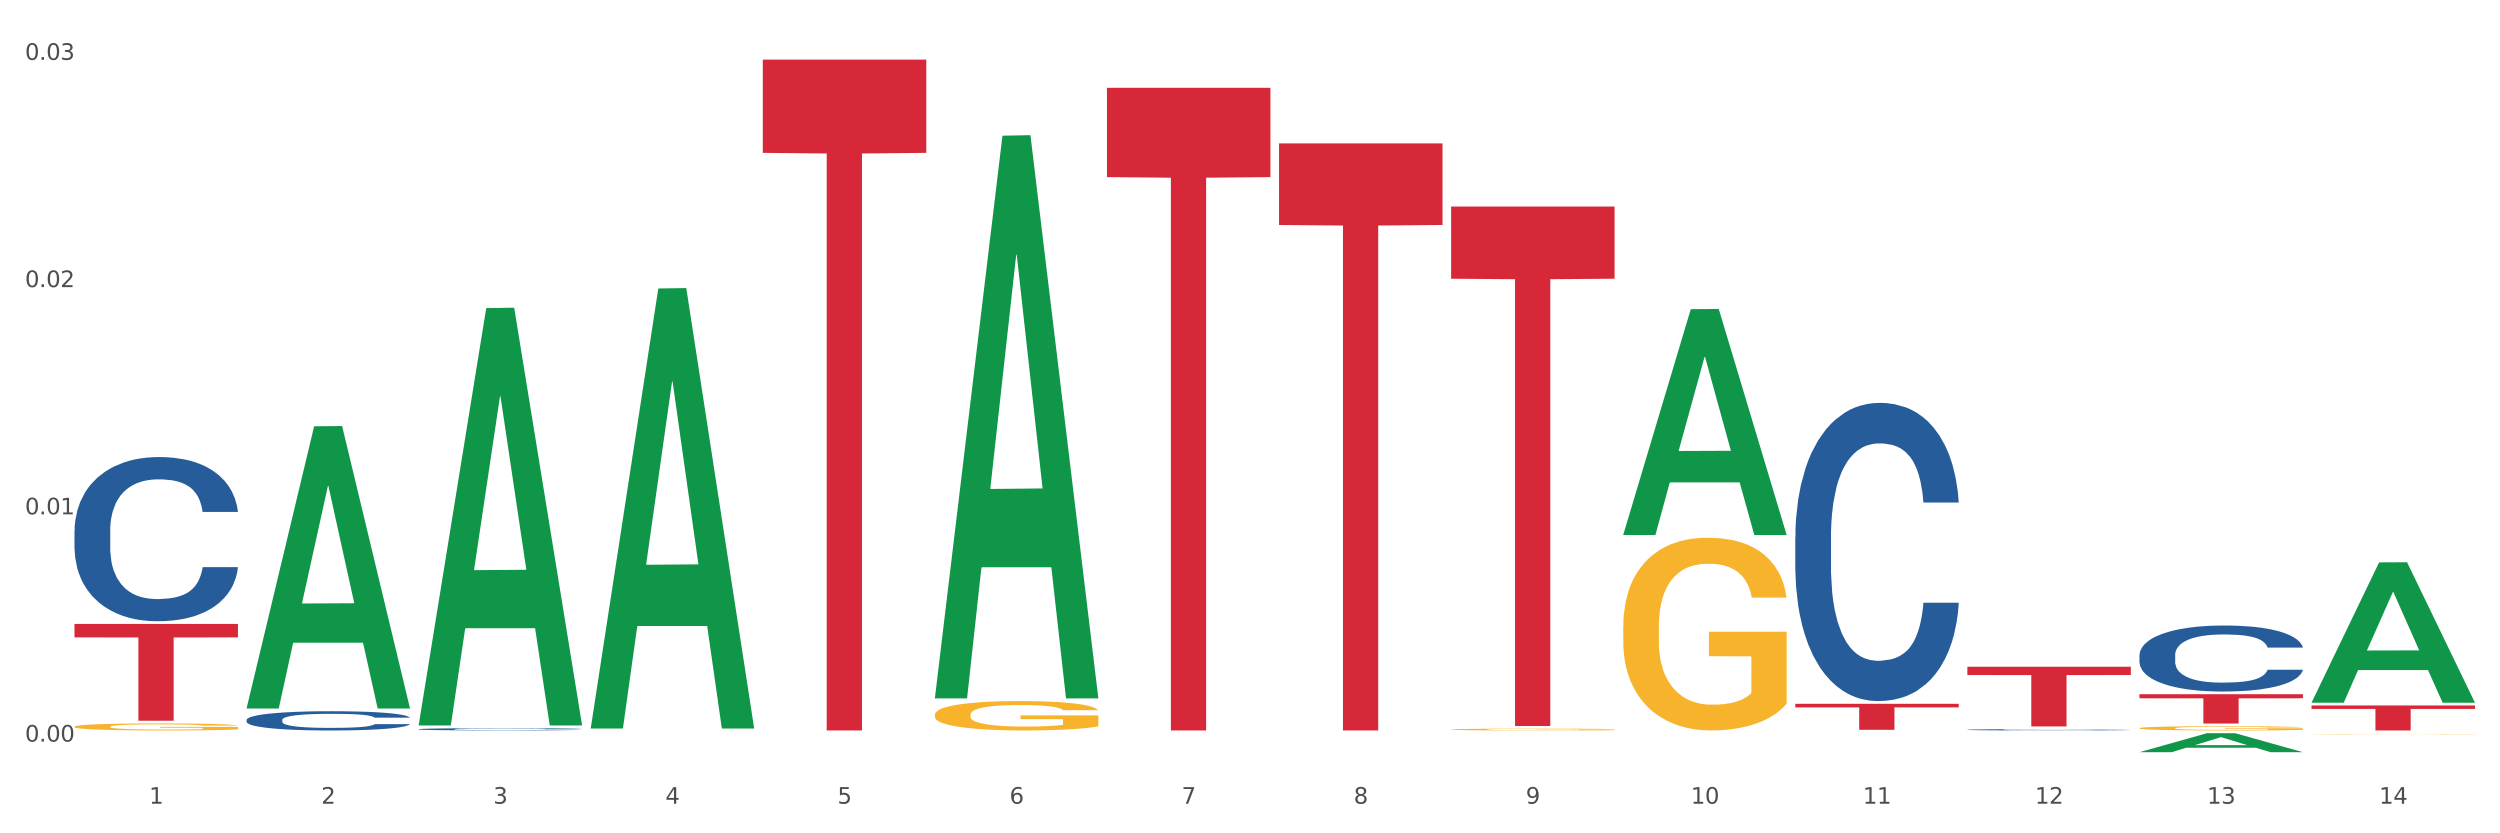
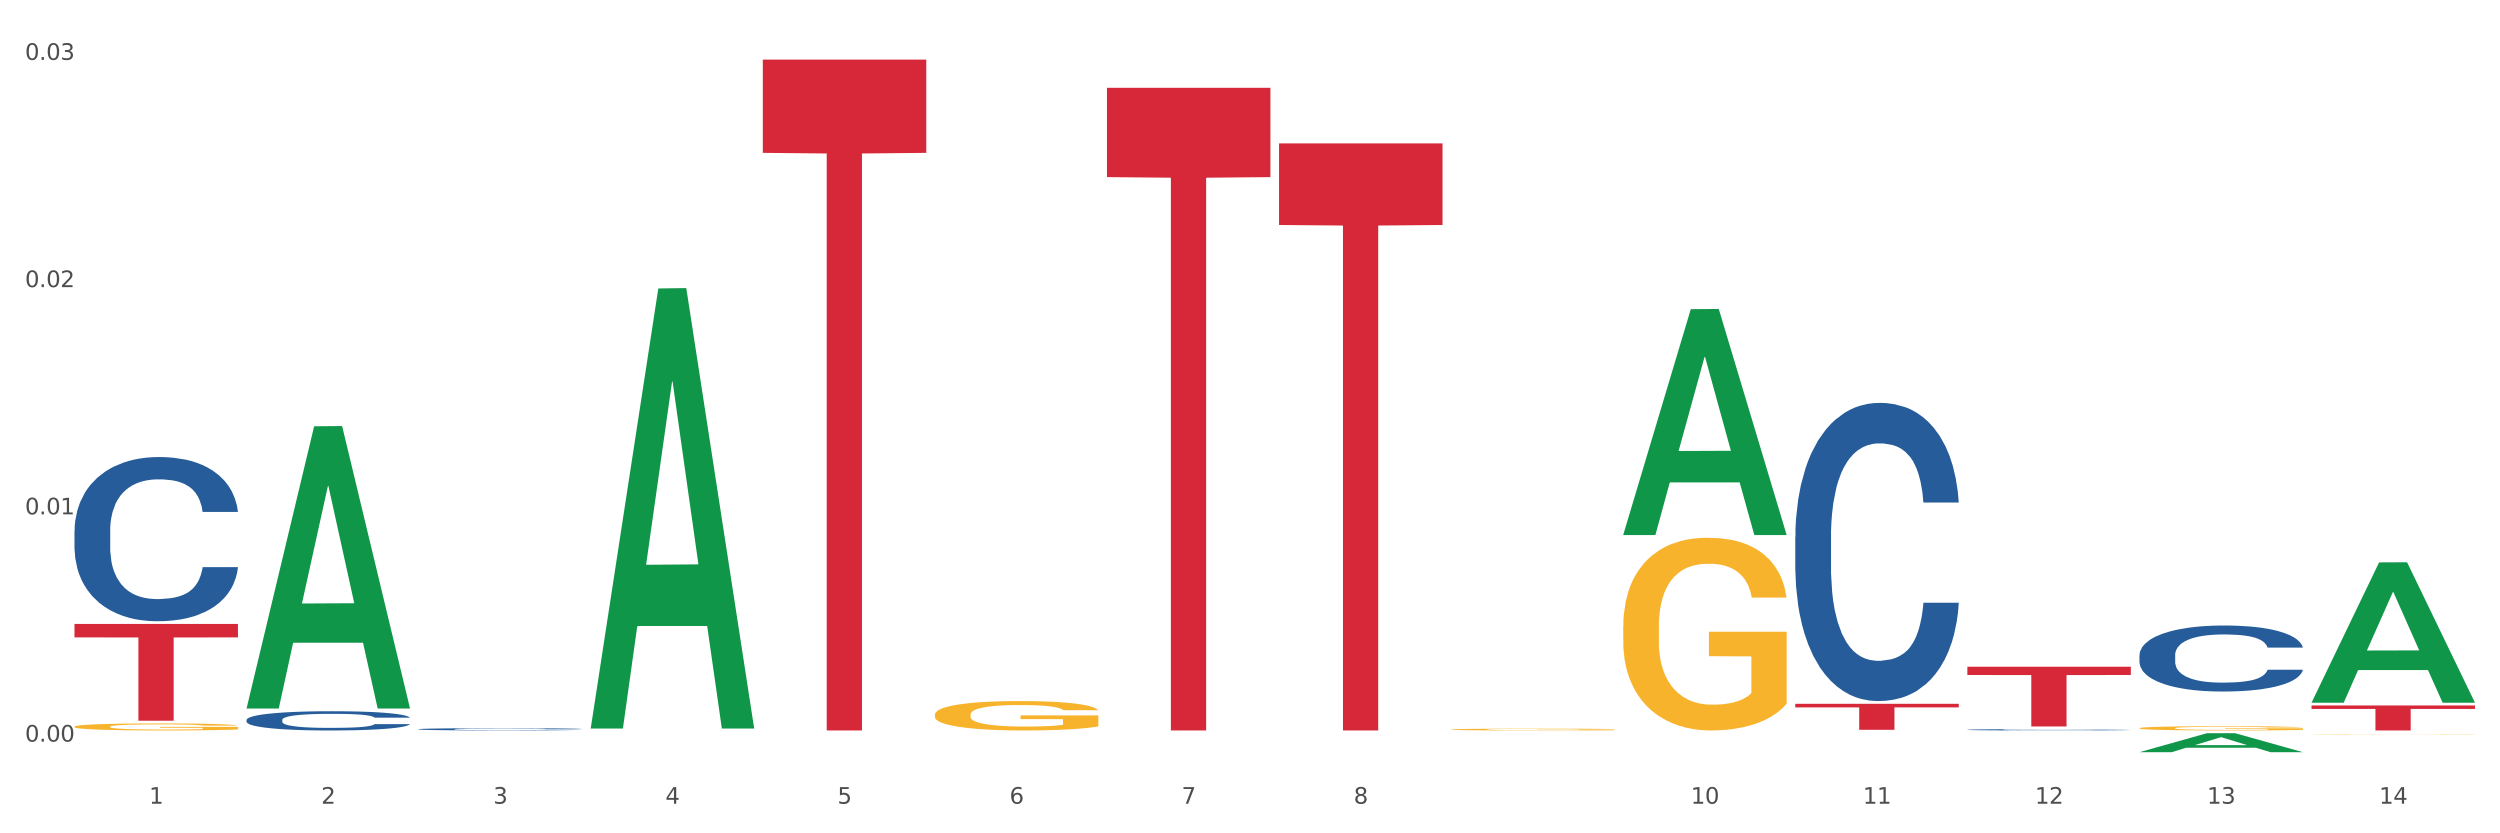
<svg xmlns="http://www.w3.org/2000/svg" xmlns:xlink="http://www.w3.org/1999/xlink" width="1080pt" height="360pt" viewBox="0 0 1080 360" version="1.1">
  <rect x="0" y="0" width="1080" height="360" fill="#333333" stroke="none" />
  <defs>
    <style type="text/css">*{stroke-linejoin: round; stroke-linecap: butt}</style>
  </defs>
  <g id="figure_1">
    <g id="patch_1">
      <path d="M 0 360  L 1080 360  L 1080 0  L 0 0  z " style="fill: #ffffff; stroke: #ffffff; stroke-linejoin: miter" />
    </g>
    <g id="axes_1">
      <g id="matplotlib.axis_1">
        <g id="xtick_1">
          <g id="text_1">
            <g style="fill: #4d4d4d" transform="translate(64.432 347.204) scale(0.096 -0.096)">
              <defs>
                <path id="DejaVuSans-31" d="M 794 531  L 1825 531  L 1825 4091  L 703 3866  L 703 4441  L 1819 4666  L 2450 4666  L 2450 531  L 3481 531  L 3481 0  L 794 0  L 794 531  z " transform="scale(0.016)" />
              </defs>
              <use xlink:href="#DejaVuSans-31" />
            </g>
          </g>
        </g>
        <g id="xtick_2">
          <g id="text_2">
            <g style="fill: #4d4d4d" transform="translate(138.771 347.204) scale(0.096 -0.096)">
              <defs>
                <path id="DejaVuSans-32" d="M 1228 531  L 3431 531  L 3431 0  L 469 0  L 469 531  Q 828 903 1448 1529  Q 2069 2156 2228 2338  Q 2531 2678 2651 2914  Q 2772 3150 2772 3378  Q 2772 3750 2511 3984  Q 2250 4219 1831 4219  Q 1534 4219 1204 4116  Q 875 4013 500 3803  L 500 4441  Q 881 4594 1212 4672  Q 1544 4750 1819 4750  Q 2544 4750 2975 4387  Q 3406 4025 3406 3419  Q 3406 3131 3298 2873  Q 3191 2616 2906 2266  Q 2828 2175 2409 1742  Q 1991 1309 1228 531  z " transform="scale(0.016)" />
              </defs>
              <use xlink:href="#DejaVuSans-32" />
            </g>
          </g>
        </g>
        <g id="xtick_3">
          <g id="text_3">
            <g style="fill: #4d4d4d" transform="translate(213.109 347.204) scale(0.096 -0.096)">
              <defs>
                <path id="DejaVuSans-33" d="M 2597 2516  Q 3050 2419 3304 2112  Q 3559 1806 3559 1356  Q 3559 666 3084 287  Q 2609 -91 1734 -91  Q 1441 -91 1130 -33  Q 819 25 488 141  L 488 750  Q 750 597 1062 519  Q 1375 441 1716 441  Q 2309 441 2620 675  Q 2931 909 2931 1356  Q 2931 1769 2642 2001  Q 2353 2234 1838 2234  L 1294 2234  L 1294 2753  L 1863 2753  Q 2328 2753 2575 2939  Q 2822 3125 2822 3475  Q 2822 3834 2567 4026  Q 2313 4219 1838 4219  Q 1578 4219 1281 4162  Q 984 4106 628 3988  L 628 4550  Q 988 4650 1302 4700  Q 1616 4750 1894 4750  Q 2613 4750 3031 4423  Q 3450 4097 3450 3541  Q 3450 3153 3228 2886  Q 3006 2619 2597 2516  z " transform="scale(0.016)" />
              </defs>
              <use xlink:href="#DejaVuSans-33" />
            </g>
          </g>
        </g>
        <g id="xtick_4">
          <g id="text_4">
            <g style="fill: #4d4d4d" transform="translate(287.448 347.204) scale(0.096 -0.096)">
              <defs>
                <path id="DejaVuSans-34" d="M 2419 4116  L 825 1625  L 2419 1625  L 2419 4116  z M 2253 4666  L 3047 4666  L 3047 1625  L 3713 1625  L 3713 1100  L 3047 1100  L 3047 0  L 2419 0  L 2419 1100  L 313 1100  L 313 1709  L 2253 4666  z " transform="scale(0.016)" />
              </defs>
              <use xlink:href="#DejaVuSans-34" />
            </g>
          </g>
        </g>
        <g id="xtick_5">
          <g id="text_5">
            <g style="fill: #4d4d4d" transform="translate(361.787 347.204) scale(0.096 -0.096)">
              <defs>
                <path id="DejaVuSans-35" d="M 691 4666  L 3169 4666  L 3169 4134  L 1269 4134  L 1269 2991  Q 1406 3038 1543 3061  Q 1681 3084 1819 3084  Q 2600 3084 3056 2656  Q 3513 2228 3513 1497  Q 3513 744 3044 326  Q 2575 -91 1722 -91  Q 1428 -91 1123 -41  Q 819 9 494 109  L 494 744  Q 775 591 1075 516  Q 1375 441 1709 441  Q 2250 441 2565 725  Q 2881 1009 2881 1497  Q 2881 1984 2565 2268  Q 2250 2553 1709 2553  Q 1456 2553 1204 2497  Q 953 2441 691 2322  L 691 4666  z " transform="scale(0.016)" />
              </defs>
              <use xlink:href="#DejaVuSans-35" />
            </g>
          </g>
        </g>
        <g id="xtick_6">
          <g id="text_6">
            <g style="fill: #4d4d4d" transform="translate(436.125 347.204) scale(0.096 -0.096)">
              <defs>
                <path id="DejaVuSans-36" d="M 2113 2584  Q 1688 2584 1439 2293  Q 1191 2003 1191 1497  Q 1191 994 1439 701  Q 1688 409 2113 409  Q 2538 409 2786 701  Q 3034 994 3034 1497  Q 3034 2003 2786 2293  Q 2538 2584 2113 2584  z M 3366 4563  L 3366 3988  Q 3128 4100 2886 4159  Q 2644 4219 2406 4219  Q 1781 4219 1451 3797  Q 1122 3375 1075 2522  Q 1259 2794 1537 2939  Q 1816 3084 2150 3084  Q 2853 3084 3261 2657  Q 3669 2231 3669 1497  Q 3669 778 3244 343  Q 2819 -91 2113 -91  Q 1303 -91 875 529  Q 447 1150 447 2328  Q 447 3434 972 4092  Q 1497 4750 2381 4750  Q 2619 4750 2861 4703  Q 3103 4656 3366 4563  z " transform="scale(0.016)" />
              </defs>
              <use xlink:href="#DejaVuSans-36" />
            </g>
          </g>
        </g>
        <g id="xtick_7">
          <g id="text_7">
            <g style="fill: #4d4d4d" transform="translate(510.464 347.204) scale(0.096 -0.096)">
              <defs>
                <path id="DejaVuSans-37" d="M 525 4666  L 3525 4666  L 3525 4397  L 1831 0  L 1172 0  L 2766 4134  L 525 4134  L 525 4666  z " transform="scale(0.016)" />
              </defs>
              <use xlink:href="#DejaVuSans-37" />
            </g>
          </g>
        </g>
        <g id="xtick_8">
          <g id="text_8">
            <g style="fill: #4d4d4d" transform="translate(584.803 347.204) scale(0.096 -0.096)">
              <defs>
                <path id="DejaVuSans-38" d="M 2034 2216  Q 1584 2216 1326 1975  Q 1069 1734 1069 1313  Q 1069 891 1326 650  Q 1584 409 2034 409  Q 2484 409 2743 651  Q 3003 894 3003 1313  Q 3003 1734 2745 1975  Q 2488 2216 2034 2216  z M 1403 2484  Q 997 2584 770 2862  Q 544 3141 544 3541  Q 544 4100 942 4425  Q 1341 4750 2034 4750  Q 2731 4750 3128 4425  Q 3525 4100 3525 3541  Q 3525 3141 3298 2862  Q 3072 2584 2669 2484  Q 3125 2378 3379 2068  Q 3634 1759 3634 1313  Q 3634 634 3220 271  Q 2806 -91 2034 -91  Q 1263 -91 848 271  Q 434 634 434 1313  Q 434 1759 690 2068  Q 947 2378 1403 2484  z M 1172 3481  Q 1172 3119 1398 2916  Q 1625 2713 2034 2713  Q 2441 2713 2670 2916  Q 2900 3119 2900 3481  Q 2900 3844 2670 4047  Q 2441 4250 2034 4250  Q 1625 4250 1398 4047  Q 1172 3844 1172 3481  z " transform="scale(0.016)" />
              </defs>
              <use xlink:href="#DejaVuSans-38" />
            </g>
          </g>
        </g>
        <g id="xtick_9">
          <g id="text_9">
            <g style="fill: #4d4d4d" transform="translate(659.142 347.204) scale(0.096 -0.096)">
              <defs>
-                 <path id="DejaVuSans-39" d="M 703 97  L 703 672  Q 941 559 1184 500  Q 1428 441 1663 441  Q 2288 441 2617 861  Q 2947 1281 2994 2138  Q 2813 1869 2534 1725  Q 2256 1581 1919 1581  Q 1219 1581 811 2004  Q 403 2428 403 3163  Q 403 3881 828 4315  Q 1253 4750 1959 4750  Q 2769 4750 3195 4129  Q 3622 3509 3622 2328  Q 3622 1225 3098 567  Q 2575 -91 1691 -91  Q 1453 -91 1209 -44  Q 966 3 703 97  z M 1959 2075  Q 2384 2075 2632 2365  Q 2881 2656 2881 3163  Q 2881 3666 2632 3958  Q 2384 4250 1959 4250  Q 1534 4250 1286 3958  Q 1038 3666 1038 3163  Q 1038 2656 1286 2365  Q 1534 2075 1959 2075  z " transform="scale(0.016)" />
-               </defs>
+                 </defs>
              <use xlink:href="#DejaVuSans-39" />
            </g>
          </g>
        </g>
        <g id="xtick_10">
          <g id="text_10">
            <g style="fill: #4d4d4d" transform="translate(730.426 347.204) scale(0.096 -0.096)">
              <defs>
                <path id="DejaVuSans-30" d="M 2034 4250  Q 1547 4250 1301 3770  Q 1056 3291 1056 2328  Q 1056 1369 1301 889  Q 1547 409 2034 409  Q 2525 409 2770 889  Q 3016 1369 3016 2328  Q 3016 3291 2770 3770  Q 2525 4250 2034 4250  z M 2034 4750  Q 2819 4750 3233 4129  Q 3647 3509 3647 2328  Q 3647 1150 3233 529  Q 2819 -91 2034 -91  Q 1250 -91 836 529  Q 422 1150 422 2328  Q 422 3509 836 4129  Q 1250 4750 2034 4750  z " transform="scale(0.016)" />
              </defs>
              <use xlink:href="#DejaVuSans-31" />
              <use xlink:href="#DejaVuSans-30" transform="translate(63.623 0)" />
            </g>
          </g>
        </g>
        <g id="xtick_11">
          <g id="text_11">
            <g style="fill: #4d4d4d" transform="translate(804.765 347.204) scale(0.096 -0.096)">
              <use xlink:href="#DejaVuSans-31" />
              <use xlink:href="#DejaVuSans-31" transform="translate(63.623 0)" />
            </g>
          </g>
        </g>
        <g id="xtick_12">
          <g id="text_12">
            <g style="fill: #4d4d4d" transform="translate(879.104 347.204) scale(0.096 -0.096)">
              <use xlink:href="#DejaVuSans-31" />
              <use xlink:href="#DejaVuSans-32" transform="translate(63.623 0)" />
            </g>
          </g>
        </g>
        <g id="xtick_13">
          <g id="text_13">
            <g style="fill: #4d4d4d" transform="translate(953.442 347.204) scale(0.096 -0.096)">
              <use xlink:href="#DejaVuSans-31" />
              <use xlink:href="#DejaVuSans-33" transform="translate(63.623 0)" />
            </g>
          </g>
        </g>
        <g id="xtick_14">
          <g id="text_14">
            <g style="fill: #4d4d4d" transform="translate(1027.781 347.204) scale(0.096 -0.096)">
              <use xlink:href="#DejaVuSans-31" />
              <use xlink:href="#DejaVuSans-34" transform="translate(63.623 0)" />
            </g>
          </g>
        </g>
        <g id="xtick_15" />
        <g id="xtick_16" />
        <g id="xtick_17" />
        <g id="xtick_18" />
        <g id="xtick_19" />
        <g id="xtick_20" />
        <g id="xtick_21" />
        <g id="xtick_22" />
        <g id="xtick_23" />
        <g id="xtick_24" />
        <g id="xtick_25" />
        <g id="xtick_26" />
        <g id="xtick_27" />
      </g>
      <g id="matplotlib.axis_2">
        <g id="ytick_1">
          <g id="text_15">
            <g style="fill: #4d4d4d" transform="translate(10.8 320.375) scale(0.096 -0.096)">
              <defs>
                <path id="DejaVuSans-2e" d="M 684 794  L 1344 794  L 1344 0  L 684 0  L 684 794  z " transform="scale(0.016)" />
              </defs>
              <use xlink:href="#DejaVuSans-30" />
              <use xlink:href="#DejaVuSans-2e" transform="translate(63.623 0)" />
              <use xlink:href="#DejaVuSans-30" transform="translate(95.41 0)" />
              <use xlink:href="#DejaVuSans-30" transform="translate(159.033 0)" />
            </g>
          </g>
        </g>
        <g id="ytick_2">
          <g id="text_16">
            <g style="fill: #4d4d4d" transform="translate(10.8 222.204) scale(0.096 -0.096)">
              <use xlink:href="#DejaVuSans-30" />
              <use xlink:href="#DejaVuSans-2e" transform="translate(63.623 0)" />
              <use xlink:href="#DejaVuSans-30" transform="translate(95.41 0)" />
              <use xlink:href="#DejaVuSans-31" transform="translate(159.033 0)" />
            </g>
          </g>
        </g>
        <g id="ytick_3">
          <g id="text_17">
            <g style="fill: #4d4d4d" transform="translate(10.8 124.033) scale(0.096 -0.096)">
              <use xlink:href="#DejaVuSans-30" />
              <use xlink:href="#DejaVuSans-2e" transform="translate(63.623 0)" />
              <use xlink:href="#DejaVuSans-30" transform="translate(95.41 0)" />
              <use xlink:href="#DejaVuSans-32" transform="translate(159.033 0)" />
            </g>
          </g>
        </g>
        <g id="ytick_4">
          <g id="text_18">
            <g style="fill: #4d4d4d" transform="translate(10.8 25.861) scale(0.096 -0.096)">
              <use xlink:href="#DejaVuSans-30" />
              <use xlink:href="#DejaVuSans-2e" transform="translate(63.623 0)" />
              <use xlink:href="#DejaVuSans-30" transform="translate(95.41 0)" />
              <use xlink:href="#DejaVuSans-33" transform="translate(159.033 0)" />
            </g>
          </g>
        </g>
        <g id="ytick_5" />
        <g id="ytick_6" />
        <g id="ytick_7" />
      </g>
      <g id="PolyCollection_1">
        <path d="M 106.514 305.858  L 106.587 305.743  L 135.709 184.159  L 147.795 184.045  L 177.135 306.087  L 163.157 306.087  L 156.823 277.668  L 126.754 277.668  L 126.535 278.126  L 120.42 306.087  L 106.514 306.087  L 106.514 305.858  L 130.54 260.708  L 153.037 260.593  L 141.897 210.057  L 141.752 209.828  L 141.606 210.172  L 130.467 260.593  L 130.54 260.708  L 106.514 305.858  z " clip-path="url(#peed2c42692)" style="fill: #109648" />
        <path d="M 329.53 25.759  L 400.152 25.759  L 400.152 66.033  L 372.371 66.305  L 372.371 315.564  L 357.143 315.564  L 357.143 66.305  L 329.53 66.033  L 329.53 26.032  L 329.53 25.759  z " clip-path="url(#peed2c42692)" style="fill: #d62839" />
        <path d="M 478.207 37.928  L 548.829 37.928  L 548.829 76.511  L 521.049 76.771  L 521.049 315.564  L 505.82 315.564  L 505.82 76.771  L 478.207 76.511  L 478.207 38.189  L 478.207 37.928  z " clip-path="url(#peed2c42692)" style="fill: #d62839" />
        <path d="M 552.546 61.949  L 623.168 61.949  L 623.168 97.193  L 595.388 97.431  L 595.388 315.564  L 580.159 315.564  L 580.159 97.431  L 552.546 97.193  L 552.546 62.187  L 552.546 61.949  z " clip-path="url(#peed2c42692)" style="fill: #d62839" />
-         <path d="M 626.885 89.22  L 697.506 89.22  L 697.506 120.404  L 669.726 120.615  L 669.726 313.622  L 654.497 313.622  L 654.497 120.615  L 626.885 120.404  L 626.885 89.43  L 626.885 89.22  z " clip-path="url(#peed2c42692)" style="fill: #d62839" />
        <path d="M 775.562 304.028  L 846.184 304.028  L 846.184 305.591  L 818.404 305.601  L 818.404 315.274  L 803.175 315.274  L 803.175 305.601  L 775.562 305.591  L 775.562 304.038  L 775.562 304.028  z " clip-path="url(#peed2c42692)" style="fill: #d62839" />
-         <path d="M 924.24 299.906  L 994.861 299.906  L 994.861 301.665  L 967.081 301.677  L 967.081 312.564  L 951.852 312.564  L 951.852 301.677  L 924.24 301.665  L 924.24 299.918  L 924.24 299.906  z " clip-path="url(#peed2c42692)" style="fill: #d62839" />
        <path d="M 32.175 269.54  L 102.797 269.54  L 102.797 275.352  L 75.017 275.391  L 75.017 311.361  L 59.788 311.361  L 59.788 275.391  L 32.175 275.352  L 32.175 269.58  L 32.175 269.54  z " clip-path="url(#peed2c42692)" style="fill: #d62839" />
        <path d="M 998.578 304.754  L 1069.2 304.754  L 1069.2 306.257  L 1041.42 306.267  L 1041.42 315.564  L 1026.191 315.564  L 1026.191 306.267  L 998.578 306.257  L 998.578 304.764  L 998.578 304.754  z " clip-path="url(#peed2c42692)" style="fill: #d62839" />
        <path d="M 849.901 315.256  L 849.984 315.255  L 849.984 315.241  L 850.235 315.221  L 851.153 315.186  L 852.322 315.158  L 854.325 315.127  L 855.41 315.113  L 856.829 315.099  L 859.751 315.075  L 863.09 315.054  L 865.428 315.043  L 867.181 315.036  L 871.104 315.023  L 873.358 315.017  L 875.695 315.013  L 877.699 315.01  L 881.038 315.006  L 883.709 315.004  L 886.798 315.004  L 889.386 315.004  L 892.808 315.006  L 897.817 315.013  L 899.737 315.016  L 902.325 315.022  L 904.996 315.031  L 907.166 315.039  L 909.671 315.05  L 912.258 315.066  L 914.763 315.085  L 916.516 315.103  L 917.935 315.122  L 919.187 315.145  L 920.105 315.17  L 920.523 315.191  L 905.246 315.191  L 904.829 315.172  L 903.994 315.152  L 903.159 315.138  L 902.241 315.127  L 900.822 315.114  L 899.57 315.106  L 897.483 315.096  L 895.563 315.09  L 893.977 315.086  L 892.057 315.083  L 887.966 315.08  L 885.045 315.08  L 883.208 315.081  L 880.954 315.084  L 879.034 315.087  L 876.78 315.093  L 875.027 315.1  L 873.274 315.109  L 872.273 315.115  L 870.77 315.126  L 869.768 315.135  L 868.433 315.151  L 867.681 315.163  L 866.346 315.192  L 865.761 315.213  L 865.511 315.228  L 865.344 315.244  L 865.344 315.324  L 865.845 315.36  L 866.262 315.375  L 866.93 315.393  L 868.182 315.415  L 870.019 315.437  L 871.939 315.453  L 873.525 315.463  L 875.027 315.47  L 876.53 315.476  L 878.367 315.481  L 879.869 315.484  L 882.123 315.487  L 884.794 315.489  L 886.881 315.489  L 891.139 315.486  L 893.059 315.483  L 894.895 315.48  L 896.899 315.474  L 898.485 315.468  L 899.403 315.464  L 900.905 315.454  L 902.074 315.444  L 903.076 315.432  L 903.744 315.422  L 904.495 315.406  L 905.079 315.389  L 905.246 315.38  L 920.523 315.38  L 920.189 315.398  L 919.604 315.416  L 918.436 315.44  L 917.517 315.454  L 916.098 315.471  L 914.596 315.485  L 912.509 315.501  L 910.589 315.513  L 908.585 315.523  L 906.415 315.532  L 902.491 315.545  L 901.072 315.548  L 898.067 315.555  L 895.73 315.558  L 892.307 315.562  L 888.801 315.564  L 885.128 315.564  L 881.873 315.563  L 878.283 315.56  L 876.029 315.557  L 873.525 315.553  L 870.603 315.545  L 867.848 315.537  L 865.261 315.526  L 862.84 315.515  L 860.586 315.501  L 857.664 315.479  L 855.494 315.458  L 853.908 315.438  L 852.823 315.421  L 851.737 315.4  L 851.153 315.385  L 850.235 315.349  L 849.901 315.316  L 849.901 315.256  z " clip-path="url(#peed2c42692)" style="fill: #255c99" />
        <path d="M 775.562 231.922  L 775.646 231.804  L 775.646 228.51  L 775.896 224.039  L 776.814 215.804  L 777.983 209.568  L 779.986 202.274  L 781.072 199.215  L 782.491 195.803  L 785.412 190.274  L 788.752 185.568  L 791.089 182.98  L 792.842 181.333  L 796.765 178.391  L 799.019 177.097  L 801.357 176.038  L 803.36 175.332  L 806.699 174.509  L 809.37 174.156  L 812.459 174.038  L 815.047 174.156  L 818.469 174.627  L 823.478 176.038  L 825.398 176.862  L 827.986 178.274  L 830.657 180.156  L 832.828 182.038  L 835.332 184.744  L 837.92 188.274  L 840.424 192.744  L 842.177 196.862  L 843.596 201.215  L 844.848 206.509  L 845.766 212.274  L 846.184 217.098  L 830.908 217.098  L 830.49 212.745  L 829.655 208.039  L 828.821 204.862  L 827.902 202.274  L 826.483 199.333  L 825.231 197.45  L 823.144 195.215  L 821.224 193.803  L 819.638 192.98  L 817.718 192.274  L 813.628 191.568  L 810.706 191.568  L 808.87 191.803  L 806.616 192.392  L 804.696 193.215  L 802.442 194.627  L 800.689 196.156  L 798.936 198.156  L 797.934 199.568  L 796.431 202.156  L 795.43 204.274  L 794.094 207.921  L 793.343 210.509  L 792.007 217.215  L 791.423 222.157  L 791.172 225.569  L 791.005 229.333  L 791.005 247.687  L 791.506 255.922  L 791.924 259.451  L 792.591 263.451  L 793.844 268.628  L 795.68 273.687  L 797.6 277.334  L 799.186 279.569  L 800.689 281.216  L 802.191 282.511  L 804.028 283.687  L 805.53 284.393  L 807.784 285.099  L 810.456 285.452  L 812.543 285.452  L 816.8 284.864  L 818.72 284.275  L 820.556 283.452  L 822.56 282.158  L 824.146 280.746  L 825.064 279.687  L 826.567 277.452  L 827.735 275.099  L 828.737 272.393  L 829.405 270.04  L 830.156 266.51  L 830.741 262.51  L 830.908 260.393  L 846.184 260.393  L 845.85 264.628  L 845.266 268.746  L 844.097 274.275  L 843.179 277.452  L 841.76 281.334  L 840.257 284.628  L 838.17 288.275  L 836.25 290.981  L 834.247 293.334  L 832.076 295.452  L 828.153 298.393  L 826.734 299.217  L 823.728 300.629  L 821.391 301.452  L 817.969 302.276  L 814.463 302.746  L 810.79 302.864  L 807.534 302.629  L 803.944 301.923  L 801.69 301.217  L 799.186 300.158  L 796.264 298.511  L 793.51 296.511  L 790.922 294.158  L 788.501 291.452  L 786.247 288.393  L 783.325 283.334  L 781.155 278.393  L 779.569 273.805  L 778.484 269.922  L 777.399 264.981  L 776.814 261.569  L 775.896 253.334  L 775.562 245.686  L 775.562 231.922  z " clip-path="url(#peed2c42692)" style="fill: #255c99" />
        <path d="M 180.852 315.012  L 180.936 315.011  L 180.936 314.986  L 181.186 314.952  L 182.105 314.891  L 183.273 314.844  L 185.277 314.789  L 186.362 314.766  L 187.781 314.74  L 190.703 314.699  L 194.042 314.663  L 196.379 314.644  L 198.132 314.632  L 202.056 314.609  L 204.31 314.6  L 206.647 314.592  L 208.65 314.586  L 211.989 314.58  L 214.661 314.578  L 217.749 314.577  L 220.337 314.578  L 223.76 314.581  L 228.768 314.592  L 230.688 314.598  L 233.276 314.609  L 235.947 314.623  L 238.118 314.637  L 240.622 314.657  L 243.21 314.684  L 245.714 314.717  L 247.467 314.748  L 248.886 314.781  L 250.139 314.821  L 251.057 314.864  L 251.474 314.9  L 236.198 314.9  L 235.78 314.868  L 234.946 314.832  L 234.111 314.808  L 233.193 314.789  L 231.774 314.767  L 230.521 314.753  L 228.434 314.736  L 226.514 314.725  L 224.928 314.719  L 223.008 314.714  L 218.918 314.708  L 215.996 314.708  L 214.16 314.71  L 211.906 314.715  L 209.986 314.721  L 207.732 314.731  L 205.979 314.743  L 204.226 314.758  L 203.224 314.769  L 201.722 314.788  L 200.72 314.804  L 199.384 314.831  L 198.633 314.851  L 197.297 314.901  L 196.713 314.938  L 196.463 314.964  L 196.296 314.992  L 196.296 315.13  L 196.797 315.192  L 197.214 315.219  L 197.882 315.249  L 199.134 315.288  L 200.97 315.326  L 202.89 315.353  L 204.476 315.37  L 205.979 315.382  L 207.482 315.392  L 209.318 315.401  L 210.821 315.406  L 213.075 315.411  L 215.746 315.414  L 217.833 315.414  L 222.09 315.41  L 224.01 315.405  L 225.847 315.399  L 227.85 315.389  L 229.436 315.379  L 230.354 315.371  L 231.857 315.354  L 233.026 315.336  L 234.027 315.316  L 234.695 315.298  L 235.447 315.272  L 236.031 315.242  L 236.198 315.226  L 251.474 315.226  L 251.14 315.257  L 250.556 315.288  L 249.387 315.33  L 248.469 315.354  L 247.05 315.383  L 245.547 315.408  L 243.46 315.435  L 241.54 315.455  L 239.537 315.473  L 237.367 315.489  L 233.443 315.511  L 232.024 315.517  L 229.019 315.528  L 226.681 315.534  L 223.259 315.54  L 219.753 315.544  L 216.08 315.545  L 212.824 315.543  L 209.235 315.538  L 206.981 315.532  L 204.476 315.524  L 201.555 315.512  L 198.8 315.497  L 196.212 315.479  L 193.791 315.459  L 191.538 315.436  L 188.616 315.398  L 186.445 315.361  L 184.859 315.326  L 183.774 315.297  L 182.689 315.26  L 182.105 315.234  L 181.186 315.173  L 180.852 315.115  L 180.852 315.012  z " clip-path="url(#peed2c42692)" style="fill: #255c99" />
        <path d="M 106.514 310.986  L 106.597 310.978  L 106.597 310.766  L 106.848 310.477  L 107.766 309.946  L 108.935 309.543  L 110.938 309.073  L 112.023 308.875  L 113.442 308.655  L 116.364 308.298  L 119.703 307.995  L 122.04 307.828  L 123.794 307.721  L 127.717 307.531  L 129.971 307.448  L 132.308 307.38  L 134.312 307.334  L 137.651 307.281  L 140.322 307.258  L 143.411 307.251  L 145.998 307.258  L 149.421 307.289  L 154.43 307.38  L 156.35 307.433  L 158.937 307.524  L 161.609 307.645  L 163.779 307.767  L 166.283 307.941  L 168.871 308.169  L 171.376 308.458  L 173.129 308.724  L 174.548 309.004  L 175.8 309.346  L 176.718 309.718  L 177.135 310.029  L 161.859 310.029  L 161.442 309.748  L 160.607 309.445  L 159.772 309.24  L 158.854 309.073  L 157.435 308.883  L 156.183 308.761  L 154.096 308.617  L 152.176 308.526  L 150.59 308.473  L 148.67 308.427  L 144.579 308.382  L 141.658 308.382  L 139.821 308.397  L 137.567 308.435  L 135.647 308.488  L 133.393 308.579  L 131.64 308.678  L 129.887 308.807  L 128.886 308.898  L 127.383 309.065  L 126.381 309.202  L 125.046 309.437  L 124.294 309.604  L 122.959 310.037  L 122.374 310.356  L 122.124 310.576  L 121.957 310.819  L 121.957 312.003  L 122.458 312.535  L 122.875 312.763  L 123.543 313.021  L 124.795 313.355  L 126.632 313.681  L 128.552 313.917  L 130.138 314.061  L 131.64 314.167  L 133.143 314.251  L 134.979 314.327  L 136.482 314.372  L 138.736 314.418  L 141.407 314.441  L 143.494 314.441  L 147.751 314.403  L 149.671 314.365  L 151.508 314.312  L 153.511 314.228  L 155.097 314.137  L 156.016 314.069  L 157.518 313.924  L 158.687 313.773  L 159.689 313.598  L 160.357 313.446  L 161.108 313.218  L 161.692 312.96  L 161.859 312.823  L 177.135 312.823  L 176.802 313.097  L 176.217 313.363  L 175.049 313.719  L 174.13 313.924  L 172.711 314.175  L 171.209 314.388  L 169.122 314.623  L 167.202 314.797  L 165.198 314.949  L 163.028 315.086  L 159.104 315.276  L 157.685 315.329  L 154.68 315.42  L 152.343 315.473  L 148.92 315.526  L 145.414 315.557  L 141.741 315.564  L 138.486 315.549  L 134.896 315.504  L 132.642 315.458  L 130.138 315.39  L 127.216 315.283  L 124.461 315.154  L 121.874 315.002  L 119.453 314.828  L 117.199 314.63  L 114.277 314.304  L 112.107 313.985  L 110.521 313.689  L 109.435 313.438  L 108.35 313.12  L 107.766 312.899  L 106.848 312.368  L 106.514 311.874  L 106.514 310.986  z " clip-path="url(#peed2c42692)" style="fill: #255c99" />
        <path d="M 32.175 229.312  L 32.258 229.247  L 32.258 227.433  L 32.509 224.971  L 33.427 220.436  L 34.596 217.002  L 36.599 212.986  L 37.684 211.301  L 39.104 209.423  L 42.025 206.378  L 45.364 203.786  L 47.702 202.361  L 49.455 201.454  L 53.378 199.835  L 55.632 199.122  L 57.969 198.539  L 59.973 198.15  L 63.312 197.697  L 65.983 197.502  L 69.072 197.437  L 71.66 197.502  L 75.082 197.761  L 80.091 198.539  L 82.011 198.992  L 84.599 199.77  L 87.27 200.806  L 89.44 201.843  L 91.945 203.333  L 94.533 205.276  L 97.037 207.738  L 98.79 210.006  L 100.209 212.403  L 101.461 215.318  L 102.379 218.492  L 102.797 221.149  L 87.52 221.149  L 87.103 218.752  L 86.268 216.16  L 85.434 214.411  L 84.515 212.986  L 83.096 211.366  L 81.844 210.33  L 79.757 209.099  L 77.837 208.321  L 76.251 207.868  L 74.331 207.479  L 70.241 207.09  L 67.319 207.09  L 65.482 207.22  L 63.229 207.544  L 61.309 207.997  L 59.055 208.775  L 57.302 209.617  L 55.549 210.718  L 54.547 211.496  L 53.044 212.921  L 52.043 214.087  L 50.707 216.095  L 49.956 217.521  L 48.62 221.213  L 48.036 223.934  L 47.785 225.813  L 47.618 227.886  L 47.618 237.993  L 48.119 242.528  L 48.537 244.471  L 49.204 246.674  L 50.457 249.524  L 52.293 252.31  L 54.213 254.318  L 55.799 255.549  L 57.302 256.456  L 58.804 257.169  L 60.641 257.817  L 62.143 258.205  L 64.397 258.594  L 67.069 258.788  L 69.155 258.788  L 73.413 258.465  L 75.333 258.141  L 77.169 257.687  L 79.173 256.975  L 80.759 256.197  L 81.677 255.614  L 83.18 254.383  L 84.348 253.087  L 85.35 251.597  L 86.018 250.302  L 86.769 248.358  L 87.353 246.155  L 87.52 244.989  L 102.797 244.989  L 102.463 247.322  L 101.879 249.589  L 100.71 252.634  L 99.792 254.383  L 98.372 256.521  L 96.87 258.335  L 94.783 260.343  L 92.863 261.833  L 90.86 263.129  L 88.689 264.295  L 84.766 265.915  L 83.347 266.368  L 80.341 267.146  L 78.004 267.599  L 74.581 268.053  L 71.075 268.312  L 67.402 268.377  L 64.147 268.247  L 60.557 267.858  L 58.303 267.47  L 55.799 266.887  L 52.877 265.98  L 50.123 264.878  L 47.535 263.583  L 45.114 262.093  L 42.86 260.408  L 39.938 257.622  L 37.768 254.901  L 36.182 252.375  L 35.097 250.237  L 34.011 247.516  L 33.427 245.637  L 32.509 241.102  L 32.175 236.891  L 32.175 229.312  z " clip-path="url(#peed2c42692)" style="fill: #255c99" />
        <path d="M 32.175 313.929  L 32.258 313.926  L 32.258 313.826  L 32.425 313.74  L 33.259 313.532  L 34.51 313.36  L 35.427 313.268  L 36.344 313.194  L 37.428 313.119  L 38.762 313.041  L 41.18 312.927  L 42.681 312.869  L 44.515 312.808  L 47.85 312.719  L 50.268 312.669  L 52.77 312.627  L 56.855 312.577  L 59.523 312.555  L 62.358 312.538  L 65.777 312.527  L 68.361 312.524  L 74.031 312.533  L 78.867 312.558  L 81.202 312.577  L 84.203 312.611  L 85.788 312.633  L 88.372 312.677  L 91.04 312.735  L 92.875 312.785  L 95.626 312.88  L 97.711 312.974  L 99.628 313.091  L 100.629 313.171  L 101.379 313.246  L 102.046 313.332  L 102.713 313.468  L 87.705 313.468  L 87.122 313.371  L 86.204 313.28  L 84.87 313.191  L 83.703 313.135  L 81.702 313.066  L 79.868 313.021  L 77.95 312.988  L 75.615 312.96  L 73.781 312.946  L 71.196 312.935  L 66.11 312.938  L 62.692 312.96  L 60.357 312.988  L 58.856 313.013  L 57.522 313.041  L 56.021 313.08  L 54.27 313.138  L 53.02 313.191  L 51.769 313.257  L 50.768 313.324  L 49.851 313.402  L 49.101 313.485  L 48.517 313.571  L 48.017 313.677  L 47.6 313.851  L 47.6 314.232  L 47.767 314.318  L 48.184 314.432  L 48.684 314.518  L 49.518 314.62  L 50.268 314.69  L 51.686 314.79  L 53.27 314.873  L 54.52 314.926  L 55.771 314.97  L 57.939 315.031  L 60.357 315.081  L 62.441 315.112  L 65.276 315.14  L 67.194 315.151  L 68.862 315.156  L 72.947 315.156  L 75.865 315.148  L 79.117 315.128  L 81.619 315.103  L 83.703 315.073  L 86.038 315.023  L 87.538 314.976  L 87.538 314.396  L 69.195 314.393  L 69.195 314.007  L 102.797 314.007  L 102.797 315.14  L 101.379 315.198  L 99.795 315.251  L 98.128 315.298  L 95.626 315.356  L 92.625 315.412  L 89.956 315.451  L 87.122 315.484  L 83.786 315.514  L 79.451 315.542  L 76.783 315.553  L 73.447 315.562  L 69.529 315.564  L 66.11 315.559  L 62.775 315.545  L 59.273 315.52  L 55.855 315.484  L 53.27 315.448  L 50.685 315.403  L 47.934 315.345  L 45.766 315.29  L 44.098 315.24  L 42.264 315.176  L 40.263 315.092  L 38.762 315.017  L 37.428 314.94  L 36.01 314.84  L 35.01 314.754  L 34.009 314.645  L 33.426 314.565  L 32.759 314.44  L 32.258 314.265  L 32.175 313.929  z " clip-path="url(#peed2c42692)" style="fill: #f7b32b" />
        <path d="M 924.24 283.035  L 924.323 283.009  L 924.323 282.28  L 924.573 281.29  L 925.492 279.467  L 926.66 278.086  L 928.664 276.471  L 929.749 275.794  L 931.168 275.038  L 934.09 273.814  L 937.429 272.772  L 939.766 272.199  L 941.519 271.834  L 945.443 271.183  L 947.697 270.897  L 950.034 270.662  L 952.037 270.506  L 955.377 270.324  L 958.048 270.246  L 961.136 270.219  L 963.724 270.246  L 967.147 270.35  L 972.155 270.662  L 974.075 270.845  L 976.663 271.157  L 979.335 271.574  L 981.505 271.991  L 984.009 272.59  L 986.597 273.371  L 989.101 274.361  L 990.854 275.273  L 992.273 276.237  L 993.526 277.409  L 994.444 278.685  L 994.861 279.753  L 979.585 279.753  L 979.168 278.789  L 978.333 277.747  L 977.498 277.044  L 976.58 276.471  L 975.161 275.82  L 973.908 275.403  L 971.822 274.908  L 969.902 274.596  L 968.316 274.413  L 966.396 274.257  L 962.305 274.101  L 959.383 274.101  L 957.547 274.153  L 955.293 274.283  L 953.373 274.465  L 951.119 274.778  L 949.366 275.117  L 947.613 275.559  L 946.611 275.872  L 945.109 276.445  L 944.107 276.914  L 942.771 277.721  L 942.02 278.294  L 940.685 279.779  L 940.1 280.873  L 939.85 281.629  L 939.683 282.462  L 939.683 286.526  L 940.184 288.349  L 940.601 289.13  L 941.269 290.016  L 942.521 291.162  L 944.358 292.282  L 946.278 293.09  L 947.864 293.585  L 949.366 293.949  L 950.869 294.236  L 952.705 294.496  L 954.208 294.653  L 956.462 294.809  L 959.133 294.887  L 961.22 294.887  L 965.477 294.757  L 967.397 294.627  L 969.234 294.444  L 971.237 294.158  L 972.823 293.845  L 973.742 293.611  L 975.244 293.116  L 976.413 292.595  L 977.415 291.996  L 978.082 291.475  L 978.834 290.693  L 979.418 289.808  L 979.585 289.339  L 994.861 289.339  L 994.527 290.277  L 993.943 291.188  L 992.774 292.412  L 991.856 293.116  L 990.437 293.975  L 988.934 294.705  L 986.847 295.512  L 984.927 296.111  L 982.924 296.632  L 980.754 297.101  L 976.83 297.752  L 975.411 297.935  L 972.406 298.247  L 970.069 298.43  L 966.646 298.612  L 963.14 298.716  L 959.467 298.742  L 956.211 298.69  L 952.622 298.534  L 950.368 298.377  L 947.864 298.143  L 944.942 297.778  L 942.187 297.336  L 939.599 296.815  L 937.178 296.215  L 934.925 295.538  L 932.003 294.418  L 929.832 293.324  L 928.246 292.308  L 927.161 291.449  L 926.076 290.355  L 925.492 289.599  L 924.573 287.776  L 924.24 286.083  L 924.24 283.035  z " clip-path="url(#peed2c42692)" style="fill: #255c99" />
-         <path d="M 998.578 317.448  L 998.662 317.448  L 998.662 317.443  L 998.828 317.439  L 999.662 317.429  L 1000.913 317.42  L 1001.83 317.416  L 1002.747 317.412  L 1003.831 317.409  L 1005.165 317.405  L 1007.583 317.399  L 1009.084 317.396  L 1010.918 317.393  L 1014.253 317.389  L 1016.671 317.387  L 1019.173 317.385  L 1023.258 317.382  L 1025.926 317.381  L 1028.761 317.38  L 1032.18 317.38  L 1034.765 317.379  L 1040.434 317.38  L 1045.27 317.381  L 1047.605 317.382  L 1050.607 317.384  L 1052.191 317.385  L 1054.775 317.387  L 1057.444 317.39  L 1059.278 317.392  L 1062.029 317.397  L 1064.114 317.402  L 1066.032 317.407  L 1067.032 317.411  L 1067.783 317.415  L 1068.45 317.419  L 1069.117 317.426  L 1054.108 317.426  L 1053.525 317.421  L 1052.608 317.416  L 1051.274 317.412  L 1050.106 317.409  L 1048.105 317.406  L 1046.271 317.404  L 1044.353 317.402  L 1042.019 317.401  L 1040.184 317.4  L 1037.599 317.4  L 1032.513 317.4  L 1029.095 317.401  L 1026.76 317.402  L 1025.259 317.403  L 1023.925 317.405  L 1022.425 317.407  L 1020.674 317.41  L 1019.423 317.412  L 1018.172 317.415  L 1017.172 317.419  L 1016.255 317.422  L 1015.504 317.427  L 1014.92 317.431  L 1014.42 317.436  L 1014.003 317.444  L 1014.003 317.463  L 1014.17 317.467  L 1014.587 317.473  L 1015.087 317.477  L 1015.921 317.482  L 1016.671 317.486  L 1018.089 317.49  L 1019.673 317.495  L 1020.924 317.497  L 1022.174 317.499  L 1024.342 317.502  L 1026.76 317.505  L 1028.845 317.506  L 1031.68 317.508  L 1033.597 317.508  L 1035.265 317.508  L 1039.35 317.508  L 1042.269 317.508  L 1045.52 317.507  L 1048.022 317.506  L 1050.106 317.504  L 1052.441 317.502  L 1053.942 317.5  L 1053.942 317.471  L 1035.598 317.471  L 1035.598 317.452  L 1069.2 317.452  L 1069.2 317.508  L 1067.783 317.51  L 1066.198 317.513  L 1064.531 317.515  L 1062.029 317.518  L 1059.028 317.521  L 1056.36 317.523  L 1053.525 317.524  L 1050.19 317.526  L 1045.854 317.527  L 1043.186 317.528  L 1039.851 317.528  L 1035.932 317.528  L 1032.513 317.528  L 1029.178 317.527  L 1025.676 317.526  L 1022.258 317.524  L 1019.673 317.523  L 1017.088 317.521  L 1014.337 317.518  L 1012.169 317.515  L 1010.501 317.512  L 1008.667 317.509  L 1006.666 317.505  L 1005.165 317.502  L 1003.831 317.498  L 1002.414 317.493  L 1001.413 317.489  L 1000.413 317.483  L 999.829 317.479  L 999.162 317.473  L 998.662 317.465  L 998.578 317.448  z " clip-path="url(#peed2c42692)" style="fill: #f7b32b" />
+         <path d="M 998.578 317.448  L 998.662 317.448  L 998.662 317.443  L 998.828 317.439  L 999.662 317.429  L 1000.913 317.42  L 1001.83 317.416  L 1002.747 317.412  L 1003.831 317.409  L 1005.165 317.405  L 1007.583 317.399  L 1009.084 317.396  L 1010.918 317.393  L 1014.253 317.389  L 1016.671 317.387  L 1019.173 317.385  L 1023.258 317.382  L 1025.926 317.381  L 1028.761 317.38  L 1032.18 317.38  L 1034.765 317.379  L 1040.434 317.38  L 1045.27 317.381  L 1047.605 317.382  L 1050.607 317.384  L 1052.191 317.385  L 1054.775 317.387  L 1057.444 317.39  L 1059.278 317.392  L 1062.029 317.397  L 1064.114 317.402  L 1066.032 317.407  L 1067.032 317.411  L 1067.783 317.415  L 1068.45 317.419  L 1069.117 317.426  L 1054.108 317.426  L 1053.525 317.421  L 1052.608 317.416  L 1051.274 317.412  L 1050.106 317.409  L 1048.105 317.406  L 1046.271 317.404  L 1044.353 317.402  L 1042.019 317.401  L 1040.184 317.4  L 1037.599 317.4  L 1032.513 317.4  L 1029.095 317.401  L 1026.76 317.402  L 1025.259 317.403  L 1023.925 317.405  L 1022.425 317.407  L 1020.674 317.41  L 1019.423 317.412  L 1018.172 317.415  L 1017.172 317.419  L 1016.255 317.422  L 1015.504 317.427  L 1014.92 317.431  L 1014.42 317.436  L 1014.003 317.444  L 1014.003 317.463  L 1014.17 317.467  L 1014.587 317.473  L 1015.087 317.477  L 1015.921 317.482  L 1016.671 317.486  L 1018.089 317.49  L 1019.673 317.495  L 1020.924 317.497  L 1022.174 317.499  L 1024.342 317.502  L 1026.76 317.505  L 1028.845 317.506  L 1031.68 317.508  L 1033.597 317.508  L 1035.265 317.508  L 1039.35 317.508  L 1042.269 317.508  L 1045.52 317.507  L 1048.022 317.506  L 1050.106 317.504  L 1052.441 317.502  L 1053.942 317.5  L 1053.942 317.471  L 1035.598 317.452  L 1069.2 317.452  L 1069.2 317.508  L 1067.783 317.51  L 1066.198 317.513  L 1064.531 317.515  L 1062.029 317.518  L 1059.028 317.521  L 1056.36 317.523  L 1053.525 317.524  L 1050.19 317.526  L 1045.854 317.527  L 1043.186 317.528  L 1039.851 317.528  L 1035.932 317.528  L 1032.513 317.528  L 1029.178 317.527  L 1025.676 317.526  L 1022.258 317.524  L 1019.673 317.523  L 1017.088 317.521  L 1014.337 317.518  L 1012.169 317.515  L 1010.501 317.512  L 1008.667 317.509  L 1006.666 317.505  L 1005.165 317.502  L 1003.831 317.498  L 1002.414 317.493  L 1001.413 317.489  L 1000.413 317.483  L 999.829 317.479  L 999.162 317.473  L 998.662 317.465  L 998.578 317.448  z " clip-path="url(#peed2c42692)" style="fill: #f7b32b" />
        <path d="M 849.901 288.016  L 920.523 288.016  L 920.523 291.605  L 892.742 291.629  L 892.742 313.84  L 877.514 313.84  L 877.514 291.629  L 849.901 291.605  L 849.901 288.041  L 849.901 288.016  z " clip-path="url(#peed2c42692)" style="fill: #d62839" />
        <path d="M 701.223 270.781  L 701.307 270.705  L 701.307 267.968  L 701.474 265.611  L 702.307 259.908  L 703.558 255.194  L 704.475 252.685  L 705.392 250.632  L 706.476 248.579  L 707.81 246.45  L 710.228 243.333  L 711.729 241.736  L 713.563 240.063  L 716.899 237.63  L 719.317 236.262  L 721.818 235.121  L 725.903 233.753  L 728.572 233.144  L 731.406 232.688  L 734.825 232.384  L 737.41 232.308  L 743.08 232.536  L 747.915 233.22  L 750.25 233.753  L 753.252 234.665  L 754.836 235.273  L 757.421 236.49  L 760.089 238.087  L 761.923 239.455  L 764.675 242.04  L 766.759 244.625  L 768.677 247.819  L 769.677 250.024  L 770.428 252.077  L 771.095 254.434  L 771.762 258.159  L 756.754 258.159  L 756.17 255.498  L 755.253 252.989  L 753.919 250.556  L 752.751 249.035  L 750.75 247.134  L 748.916 245.918  L 746.998 245.006  L 744.664 244.245  L 742.829 243.865  L 740.245 243.561  L 735.159 243.637  L 731.74 244.245  L 729.405 245.006  L 727.905 245.69  L 726.571 246.45  L 725.07 247.515  L 723.319 249.111  L 722.068 250.556  L 720.817 252.381  L 719.817 254.206  L 718.9 256.334  L 718.149 258.615  L 717.566 260.973  L 717.065 263.862  L 716.648 268.652  L 716.648 279.068  L 716.815 281.425  L 717.232 284.543  L 717.732 286.9  L 718.566 289.713  L 719.317 291.614  L 720.734 294.351  L 722.318 296.632  L 723.569 298.077  L 724.82 299.293  L 726.987 300.966  L 729.405 302.335  L 731.49 303.171  L 734.325 303.931  L 736.242 304.235  L 737.91 304.387  L 741.996 304.387  L 744.914 304.159  L 748.166 303.627  L 750.667 302.943  L 752.751 302.106  L 755.086 300.738  L 756.587 299.445  L 756.587 283.554  L 738.244 283.478  L 738.244 272.91  L 771.845 272.91  L 771.845 303.931  L 770.428 305.528  L 768.844 306.973  L 767.176 308.265  L 764.675 309.862  L 761.673 311.383  L 759.005 312.447  L 756.17 313.359  L 752.835 314.196  L 748.499 314.956  L 745.831 315.26  L 742.496 315.488  L 738.577 315.564  L 735.159 315.412  L 731.823 315.032  L 728.321 314.348  L 724.903 313.359  L 722.318 312.371  L 719.733 311.154  L 716.982 309.558  L 714.814 308.037  L 713.147 306.668  L 711.312 304.92  L 709.311 302.639  L 707.81 300.586  L 706.476 298.457  L 705.059 295.72  L 704.058 293.363  L 703.058 290.397  L 702.474 288.192  L 701.807 284.771  L 701.307 279.981  L 701.223 270.781  z " clip-path="url(#peed2c42692)" style="fill: #f7b32b" />
        <path d="M 255.191 314.374  L 255.264 314.195  L 284.386 124.622  L 296.472 124.444  L 325.813 314.731  L 311.834 314.731  L 305.5 270.42  L 275.431 270.42  L 275.213 271.135  L 269.097 314.731  L 255.191 314.731  L 255.191 314.374  L 279.217 243.977  L 301.714 243.798  L 290.575 165.003  L 290.429 164.645  L 290.284 165.181  L 279.144 243.798  L 279.217 243.977  L 255.191 314.374  z " clip-path="url(#peed2c42692)" style="fill: #109648" />
-         <path d="M 403.869 301.248  L 403.941 301.02  L 433.064 58.619  L 445.15 58.39  L 474.49 301.705  L 460.512 301.705  L 454.177 245.046  L 424.109 245.046  L 423.89 245.96  L 417.774 301.705  L 403.869 301.705  L 403.869 301.248  L 427.895 211.233  L 450.392 211.005  L 439.252 110.252  L 439.107 109.795  L 438.961 110.48  L 427.822 211.005  L 427.895 211.233  L 403.869 301.248  z " clip-path="url(#peed2c42692)" style="fill: #109648" />
        <path d="M 701.223 230.961  L 701.296 230.869  L 730.419 133.561  L 742.504 133.47  L 771.845 231.144  L 757.866 231.144  L 751.532 208.399  L 721.463 208.399  L 721.245 208.766  L 715.129 231.144  L 701.223 231.144  L 701.223 230.961  L 725.249 194.826  L 747.746 194.734  L 736.607 154.288  L 736.461 154.105  L 736.316 154.38  L 725.177 194.734  L 725.249 194.826  L 701.223 230.961  z " clip-path="url(#peed2c42692)" style="fill: #109648" />
        <path d="M 924.24 324.934  L 924.312 324.926  L 953.435 316.736  L 965.52 316.728  L 994.861 324.95  L 980.883 324.95  L 974.548 323.035  L 944.48 323.035  L 944.261 323.066  L 938.145 324.95  L 924.24 324.95  L 924.24 324.934  L 948.265 321.893  L 970.763 321.885  L 959.623 318.481  L 959.478 318.465  L 959.332 318.488  L 948.193 321.885  L 948.265 321.893  L 924.24 324.934  z " clip-path="url(#peed2c42692)" style="fill: #109648" />
        <path d="M 998.578 303.476  L 998.651 303.419  L 1027.773 242.949  L 1039.859 242.892  L 1069.2 303.59  L 1055.221 303.59  L 1048.887 289.456  L 1018.818 289.456  L 1018.6 289.684  L 1012.484 303.59  L 998.578 303.59  L 998.578 303.476  L 1022.604 281.021  L 1045.101 280.964  L 1033.962 255.829  L 1033.816 255.715  L 1033.671 255.886  L 1022.531 280.964  L 1022.604 281.021  L 998.578 303.476  z " clip-path="url(#peed2c42692)" style="fill: #109648" />
-         <path d="M 180.852 313.074  L 180.925 312.904  L 210.048 133.1  L 222.133 132.93  L 251.474 313.413  L 237.495 313.413  L 231.161 271.385  L 201.092 271.385  L 200.874 272.063  L 194.758 313.413  L 180.852 313.413  L 180.852 313.074  L 204.878 246.304  L 227.375 246.134  L 216.236 171.399  L 216.09 171.06  L 215.945 171.569  L 204.806 246.134  L 204.878 246.304  L 180.852 313.074  z " clip-path="url(#peed2c42692)" style="fill: #109648" />
        <path d="M 924.24 314.576  L 924.323 314.575  L 924.323 314.514  L 924.49 314.462  L 925.323 314.337  L 926.574 314.233  L 927.491 314.177  L 928.408 314.132  L 929.492 314.087  L 930.826 314.04  L 933.244 313.971  L 934.745 313.936  L 936.58 313.899  L 939.915 313.845  L 942.333 313.815  L 944.834 313.79  L 948.92 313.76  L 951.588 313.746  L 954.423 313.736  L 957.841 313.729  L 960.426 313.728  L 966.096 313.733  L 970.932 313.748  L 973.266 313.76  L 976.268 313.78  L 977.852 313.793  L 980.437 313.82  L 983.105 313.855  L 984.939 313.885  L 987.691 313.942  L 989.775 313.999  L 991.693 314.07  L 992.693 314.119  L 993.444 314.164  L 994.111 314.216  L 994.778 314.298  L 979.77 314.298  L 979.186 314.239  L 978.269 314.184  L 976.935 314.13  L 975.768 314.097  L 973.766 314.055  L 971.932 314.028  L 970.014 314.008  L 967.68 313.991  L 965.845 313.983  L 963.261 313.976  L 958.175 313.978  L 954.756 313.991  L 952.422 314.008  L 950.921 314.023  L 949.587 314.04  L 948.086 314.063  L 946.335 314.098  L 945.084 314.13  L 943.834 314.171  L 942.833 314.211  L 941.916 314.258  L 941.165 314.308  L 940.582 314.36  L 940.081 314.424  L 939.665 314.529  L 939.665 314.759  L 939.831 314.811  L 940.248 314.88  L 940.749 314.932  L 941.582 314.994  L 942.333 315.036  L 943.75 315.096  L 945.334 315.147  L 946.585 315.179  L 947.836 315.205  L 950.004 315.242  L 952.422 315.272  L 954.506 315.291  L 957.341 315.308  L 959.259 315.314  L 960.926 315.318  L 965.012 315.318  L 967.93 315.313  L 971.182 315.301  L 973.683 315.286  L 975.768 315.267  L 978.102 315.237  L 979.603 315.209  L 979.603 314.858  L 961.26 314.857  L 961.26 314.623  L 994.861 314.623  L 994.861 315.308  L 993.444 315.343  L 991.86 315.375  L 990.192 315.403  L 987.691 315.439  L 984.689 315.472  L 982.021 315.496  L 979.186 315.516  L 975.851 315.534  L 971.515 315.551  L 968.847 315.558  L 965.512 315.563  L 961.593 315.564  L 958.175 315.561  L 954.84 315.553  L 951.338 315.538  L 947.919 315.516  L 945.334 315.494  L 942.75 315.467  L 939.998 315.432  L 937.83 315.398  L 936.163 315.368  L 934.328 315.33  L 932.327 315.279  L 930.826 315.234  L 929.492 315.187  L 928.075 315.127  L 927.074 315.075  L 926.074 315.009  L 925.49 314.961  L 924.823 314.885  L 924.323 314.779  L 924.24 314.576  z " clip-path="url(#peed2c42692)" style="fill: #f7b32b" />
        <path d="M 403.869 308.736  L 403.952 308.724  L 403.952 308.307  L 404.119 307.947  L 404.952 307.078  L 406.203 306.359  L 407.12 305.976  L 408.037 305.663  L 409.121 305.35  L 410.455 305.025  L 412.873 304.55  L 414.374 304.307  L 416.209 304.052  L 419.544 303.681  L 421.962 303.472  L 424.463 303.298  L 428.549 303.089  L 431.217 302.996  L 434.052 302.927  L 437.47 302.881  L 440.055 302.869  L 445.725 302.904  L 450.561 303.008  L 452.895 303.089  L 455.897 303.228  L 457.481 303.321  L 460.066 303.507  L 462.734 303.75  L 464.568 303.959  L 467.32 304.353  L 469.404 304.747  L 471.322 305.234  L 472.322 305.57  L 473.073 305.883  L 473.74 306.243  L 474.407 306.811  L 459.399 306.811  L 458.815 306.405  L 457.898 306.023  L 456.564 305.652  L 455.397 305.42  L 453.396 305.13  L 451.561 304.944  L 449.643 304.805  L 447.309 304.689  L 445.475 304.631  L 442.89 304.585  L 437.804 304.596  L 434.385 304.689  L 432.051 304.805  L 430.55 304.909  L 429.216 305.025  L 427.715 305.188  L 425.964 305.431  L 424.713 305.652  L 423.463 305.93  L 422.462 306.208  L 421.545 306.533  L 420.794 306.88  L 420.211 307.24  L 419.711 307.68  L 419.294 308.411  L 419.294 309.999  L 419.46 310.359  L 419.877 310.834  L 420.378 311.193  L 421.211 311.622  L 421.962 311.912  L 423.379 312.33  L 424.963 312.677  L 426.214 312.898  L 427.465 313.083  L 429.633 313.338  L 432.051 313.547  L 434.135 313.675  L 436.97 313.79  L 438.888 313.837  L 440.555 313.86  L 444.641 313.86  L 447.559 313.825  L 450.811 313.744  L 453.312 313.64  L 455.397 313.512  L 457.731 313.304  L 459.232 313.106  L 459.232 310.683  L 440.889 310.672  L 440.889 309.06  L 474.49 309.06  L 474.49 313.79  L 473.073 314.034  L 471.489 314.254  L 469.821 314.451  L 467.32 314.695  L 464.318 314.927  L 461.65 315.089  L 458.815 315.228  L 455.48 315.356  L 451.144 315.472  L 448.476 315.518  L 445.141 315.553  L 441.222 315.564  L 437.804 315.541  L 434.469 315.483  L 430.967 315.379  L 427.548 315.228  L 424.963 315.077  L 422.379 314.892  L 419.627 314.648  L 417.459 314.417  L 415.792 314.208  L 413.957 313.941  L 411.956 313.593  L 410.455 313.28  L 409.121 312.956  L 407.704 312.538  L 406.703 312.179  L 405.703 311.727  L 405.119 311.391  L 404.452 310.869  L 403.952 310.138  L 403.869 308.736  z " clip-path="url(#peed2c42692)" style="fill: #f7b32b" />
        <path d="M 626.885 315.145  L 626.968 315.145  L 626.968 315.119  L 627.135 315.097  L 627.969 315.044  L 629.219 315  L 630.136 314.976  L 631.054 314.957  L 632.138 314.938  L 633.472 314.918  L 635.89 314.889  L 637.39 314.874  L 639.225 314.858  L 642.56 314.835  L 644.978 314.822  L 647.479 314.812  L 651.565 314.799  L 654.233 314.793  L 657.068 314.789  L 660.486 314.786  L 663.071 314.785  L 668.741 314.788  L 673.577 314.794  L 675.911 314.799  L 678.913 314.807  L 680.497 314.813  L 683.082 314.825  L 685.75 314.839  L 687.584 314.852  L 690.336 314.876  L 692.42 314.901  L 694.338 314.93  L 695.339 314.951  L 696.089 314.97  L 696.756 314.992  L 697.423 315.027  L 682.415 315.027  L 681.831 315.002  L 680.914 314.979  L 679.58 314.956  L 678.413 314.942  L 676.412 314.924  L 674.577 314.913  L 672.66 314.904  L 670.325 314.897  L 668.491 314.894  L 665.906 314.891  L 660.82 314.891  L 657.401 314.897  L 655.067 314.904  L 653.566 314.911  L 652.232 314.918  L 650.731 314.928  L 648.98 314.943  L 647.729 314.956  L 646.479 314.973  L 645.478 314.99  L 644.561 315.01  L 643.811 315.032  L 643.227 315.054  L 642.727 315.081  L 642.31 315.125  L 642.31 315.223  L 642.476 315.245  L 642.893 315.274  L 643.394 315.296  L 644.227 315.322  L 644.978 315.34  L 646.395 315.366  L 647.979 315.387  L 649.23 315.401  L 650.481 315.412  L 652.649 315.428  L 655.067 315.441  L 657.151 315.448  L 659.986 315.455  L 661.904 315.458  L 663.571 315.46  L 667.657 315.46  L 670.575 315.458  L 673.827 315.453  L 676.328 315.446  L 678.413 315.438  L 680.747 315.426  L 682.248 315.414  L 682.248 315.265  L 663.905 315.264  L 663.905 315.165  L 697.506 315.165  L 697.506 315.455  L 696.089 315.47  L 694.505 315.484  L 692.837 315.496  L 690.336 315.511  L 687.334 315.525  L 684.666 315.535  L 681.831 315.544  L 678.496 315.552  L 674.16 315.559  L 671.492 315.561  L 668.157 315.564  L 664.238 315.564  L 660.82 315.563  L 657.485 315.559  L 653.983 315.553  L 650.564 315.544  L 647.979 315.534  L 645.395 315.523  L 642.643 315.508  L 640.475 315.494  L 638.808 315.481  L 636.974 315.465  L 634.972 315.443  L 633.472 315.424  L 632.138 315.404  L 630.72 315.379  L 629.72 315.357  L 628.719 315.329  L 628.135 315.308  L 627.468 315.276  L 626.968 315.231  L 626.885 315.145  z " clip-path="url(#peed2c42692)" style="fill: #f7b32b" />
      </g>
    </g>
  </g>
  <defs>
    <clipPath id="peed2c42692">
      <rect x="32.175" y="10.8" width="1037.025" height="329.109" />
    </clipPath>
  </defs>
</svg>